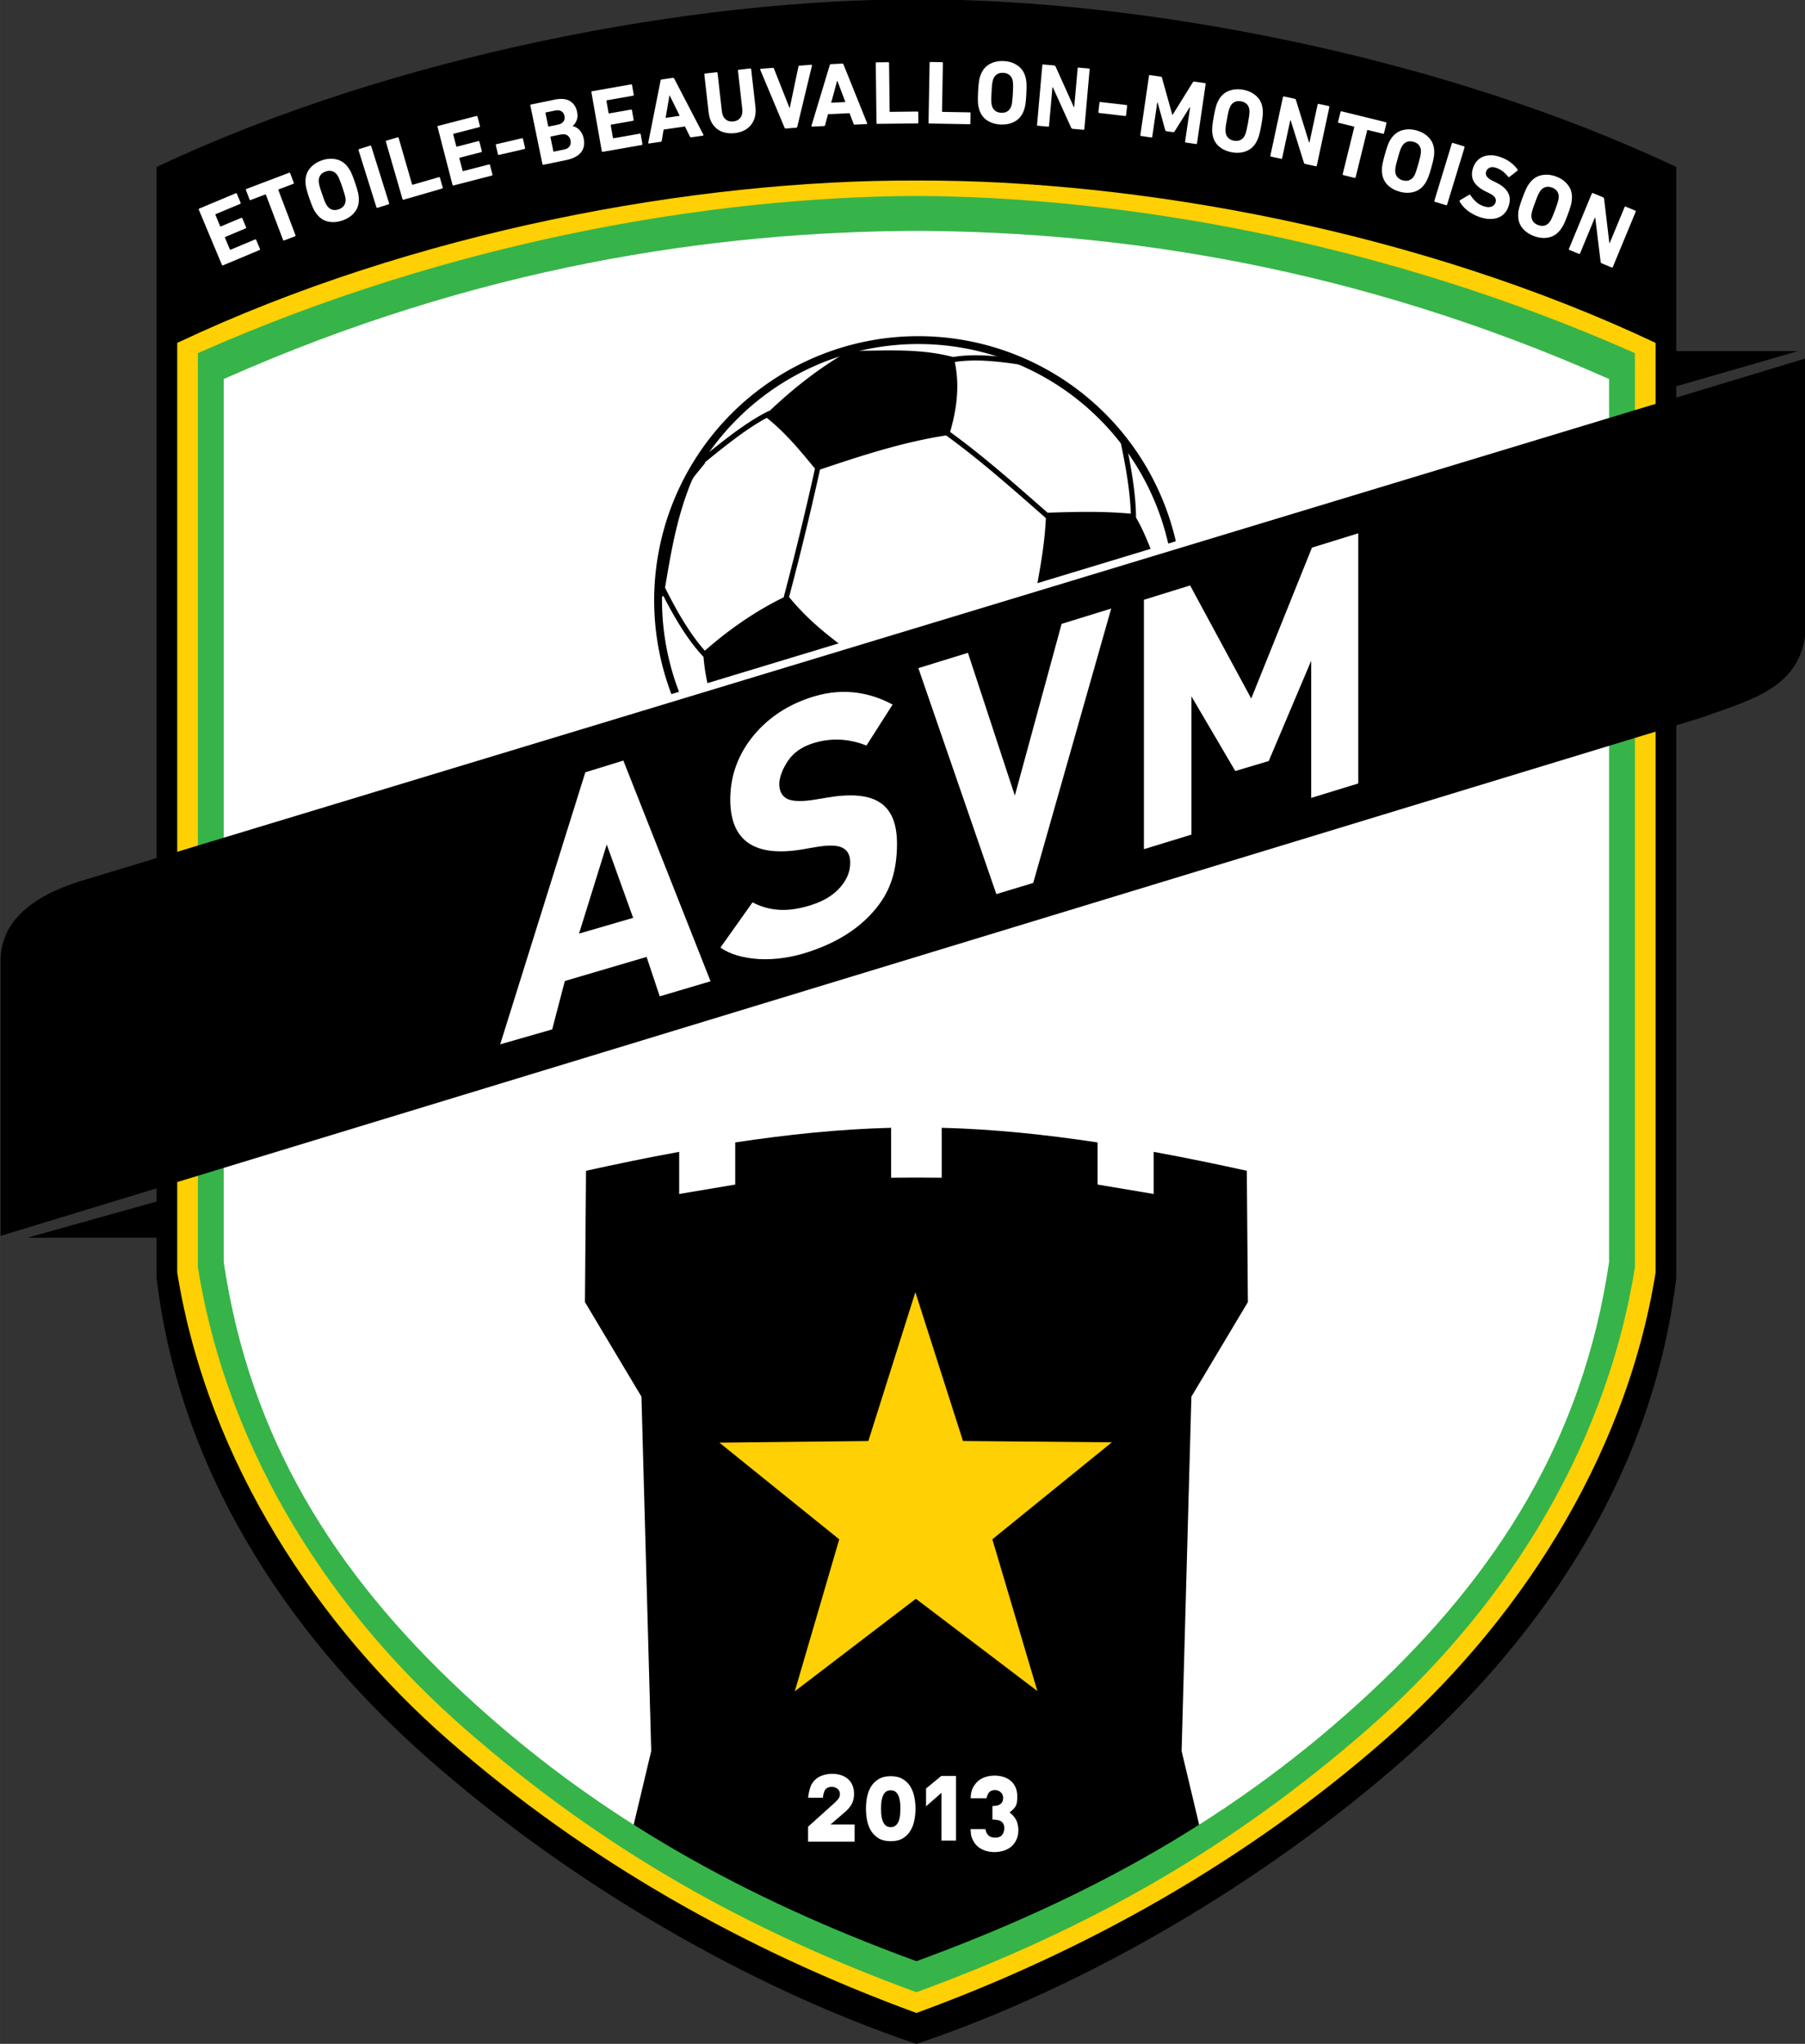
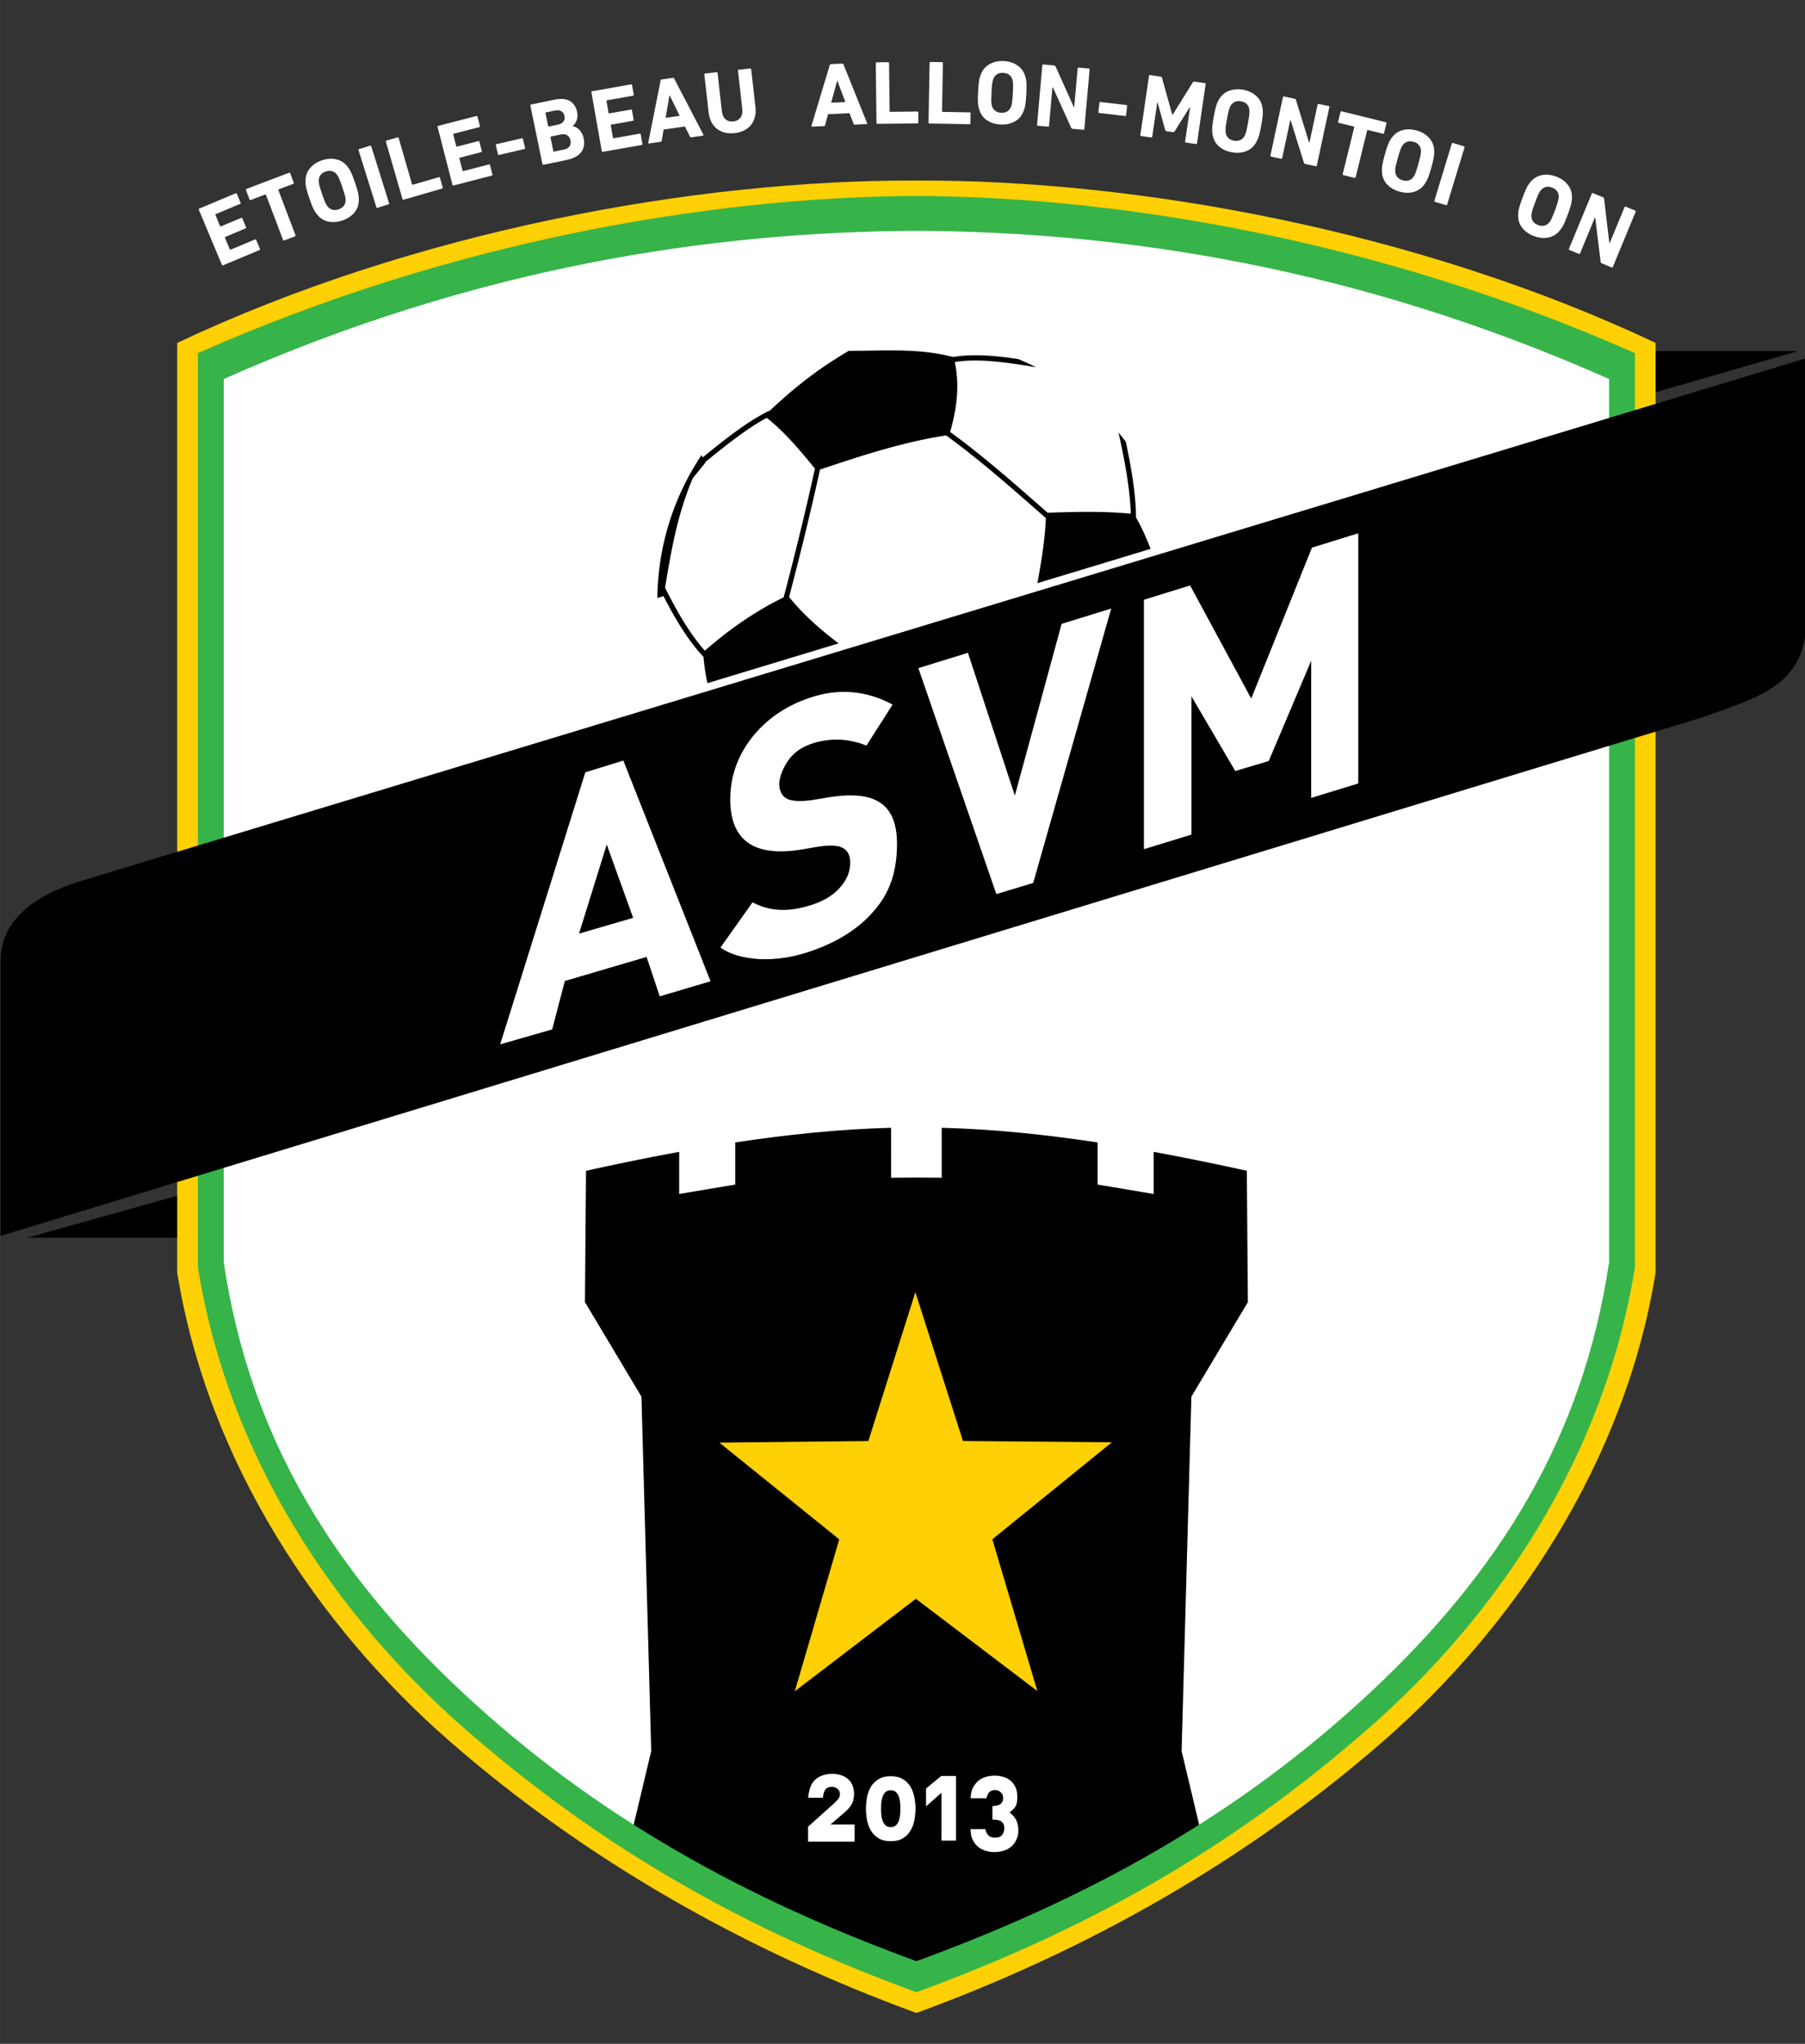
<svg xmlns="http://www.w3.org/2000/svg" xmlns:ns1="http://sodipodi.sourceforge.net/DTD/sodipodi-0.dtd" xmlns:ns2="http://www.inkscape.org/namespaces/inkscape" width="706.758" height="800" version="1.1" viewBox="0 0 186.997 211.67" xml:space="preserve" id="svg290" ns1:docname="Logo Étoile Beauvallon Montoison.svg" ns2:version="1.2 (dc2aeda, 2022-05-15)">
  <rect x="0" y="0" width="186.997" height="211.67" fill="#333333" stroke="none" />
  <defs id="defs294" />
  <ns1:namedview id="namedview292" pagecolor="#ffffff" bordercolor="#666666" borderopacity="1.0" ns2:showpageshadow="2" ns2:pageopacity="0.0" ns2:pagecheckerboard="0" ns2:deskcolor="#d1d1d1" showgrid="false" ns2:zoom="0.295" ns2:cx="352.54237" ns2:cy="400" ns2:window-width="1920" ns2:window-height="1080" ns2:window-x="0" ns2:window-y="0" ns2:window-maximized="0" ns2:current-layer="svg290" />
  <g transform="matrix(1,0,0,1,-168.699,184.76)" id="g288">
    <g transform="matrix(1.012,0,0,1.012,-1.971,2.159)" id="g188">
      <path d="m 171.46,-58.042 18.248,-5.112 v 5.112 z" id="path182" />
      <path d="m 352.7,-148.77 -18.248,5.271 v -5.271 z" id="path184" />
-       <path d="m 262.46,-184.76 c -22.784,-0.069 -53.587,5.716 -77.789,17.147 v 113.66 c 2.513,21.254 14.951,37.976 28.086,49.466 14.145,12.374 32.206,23.056 49.703,28.953 17.497,-5.896 35.558,-16.579 49.703,-28.953 13.134,-11.489 25.573,-28.211 28.086,-49.466 v -113.66 c -24.202,-11.431 -55.005,-17.216 -77.79,-17.147 z" id="path186" />
    </g>
    <g transform="matrix(1.012,0,0,1.012,-1.971,2.159)" id="g198">
      <path d="m 262.46,-166.23 c -22.784,-0.069 -51.47,5.187 -75.672,16.618 v 95.135 c 3.142,19.524 14.604,36.343 27.739,47.832 14.145,12.374 30.515,21.572 47.934,27.94 17.418,-6.368 33.788,-15.567 47.934,-27.94 13.134,-11.489 24.597,-28.308 27.739,-47.832 v -95.135 c -24.202,-11.431 -52.889,-16.687 -75.673,-16.618 z" fill="#ffd003" id="path190" />
      <path d="m 262.46,-163.3 c -21.422,0.09 -46.108,3.745 -72.692,15.543 v 92.644 c 2.737,18.483 11.621,32.586 25.005,45.09 14.078,13.152 29.83,21.718 47.686,28.247 17.856,-6.528 33.609,-15.095 47.686,-28.247 13.384,-12.504 22.268,-26.608 25.006,-45.09 v -92.644 C 308.567,-159.555 283.88,-163.21 262.459,-163.3 Z" fill="#ffffff" id="path192" />
      <path d="m 259.87,-69.29 c -5.314,0.135 -10.705,0.703 -15.957,1.5 v 4.309 l -5.739,0.964 v -4.311 c -3.291,0.602 -6.491,1.266 -9.536,1.938 l -0.111,13.438 5.784,9.677 1.001,36.263 c 0,0 -2.113,8.899 -2.225,9.344 l 29.373,13.682 29.373,-13.682 c -0.111,-0.445 -2.225,-9.344 -2.225,-9.344 l 1.001,-36.263 5.784,-9.677 -0.111,-13.438 c -3.045,-0.672 -6.245,-1.335 -9.536,-1.938 v 4.311 l -5.739,-0.964 v -4.309 c -5.251,-0.797 -10.643,-1.365 -15.957,-1.5 v 5.11 l -2.59,-0.018 -2.59,0.018 z" id="path194" />
      <path d="m 262.46,-164.65 c -20.897,0.088 -47.623,4.579 -73.556,16.088 v 93.548 c 3.142,19.524 14.139,35.692 27.274,47.182 14.145,12.374 28.863,20.635 46.282,27.004 17.418,-6.368 32.137,-14.63 46.282,-27.004 13.134,-11.489 24.132,-27.658 27.274,-47.182 v -93.548 c -25.932,-11.509 -52.66,-16 -73.556,-16.088 z m 0,3.572 c 20.897,0.088 44.978,3.653 70.91,15.162 v 90.373 c -2.67,18.029 -11.337,31.788 -24.393,43.985 -13.733,12.83 -29.099,21.186 -46.518,27.554 -17.418,-6.368 -32.785,-14.725 -46.518,-27.554 -13.056,-12.197 -21.722,-25.955 -24.392,-43.985 v -90.373 c 25.932,-11.509 50.013,-15.074 70.91,-15.162 z" fill="#36b449" id="path196" />
    </g>
    <g transform="matrix(1.012,0,0,1.012,-1.971,2.159)" fill="#ffffff" id="g254">
      <path d="m 189,-163.24 q -0.036,-0.085 0.05,-0.121 l 3.724,-1.56 q 0.085,-0.036 0.121,0.05 l 0.383,0.914 q 0.036,0.085 -0.05,0.121 l -2.502,1.048 q -0.051,0.021 -0.03,0.073 l 0.483,1.153 q 0.021,0.051 0.073,0.03 l 2.084,-0.873 q 0.085,-0.036 0.121,0.05 l 0.379,0.905 q 0.036,0.085 -0.05,0.121 l -2.084,0.873 q -0.051,0.021 -0.03,0.073 l 0.505,1.204 q 0.021,0.051 0.073,0.03 l 2.502,-1.048 q 0.085,-0.036 0.121,0.05 l 0.383,0.914 q 0.036,0.085 -0.05,0.121 l -3.724,1.56 q -0.085,0.036 -0.121,-0.05 z" style="white-space:pre" id="path200" />
      <path d="m 197.74,-160.1 q -0.087,0.033 -0.119,-0.054 l -1.752,-4.614 q -0.02,-0.052 -0.072,-0.032 l -1.489,0.565 q -0.087,0.033 -0.119,-0.054 l -0.365,-0.961 q -0.033,-0.087 0.054,-0.119 l 4.355,-1.653 q 0.087,-0.033 0.119,0.054 l 0.365,0.961 q 0.033,0.087 -0.054,0.119 l -1.489,0.565 q -0.052,0.02 -0.032,0.072 l 1.752,4.614 q 0.033,0.087 -0.054,0.119 z" style="white-space:pre" id="path202" />
      <path d="m 203.7,-162.14 q -0.78,0.266 -1.49,0.107 -0.701,-0.162 -1.177,-0.812 -0.106,-0.14 -0.192,-0.277 -0.077,-0.14 -0.158,-0.318 -0.08,-0.178 -0.17,-0.412 -0.089,-0.234 -0.203,-0.567 -0.114,-0.333 -0.186,-0.573 -0.072,-0.24 -0.117,-0.43 -0.045,-0.19 -0.07,-0.348 -0.016,-0.161 -0.017,-0.337 -0.017,-0.796 0.438,-1.353 0.462,-0.569 1.242,-0.835 0.78,-0.266 1.484,-0.096 0.71,0.159 1.183,0.8 0.106,0.14 0.184,0.28 0.086,0.137 0.166,0.315 0.08,0.178 0.17,0.412 0.089,0.234 0.203,0.567 0.114,0.333 0.186,0.573 0.072,0.24 0.117,0.43 0.045,0.19 0.061,0.351 0.025,0.158 0.026,0.334 0.02,0.805 -0.444,1.365 -0.456,0.557 -1.236,0.823 z m -0.389,-1.139 q 0.368,-0.126 0.545,-0.382 0.177,-0.256 0.169,-0.596 -6.3e-4,-0.088 -0.016,-0.19 -0.018,-0.111 -0.058,-0.254 -0.033,-0.155 -0.105,-0.365 -0.063,-0.213 -0.162,-0.503 -0.099,-0.289 -0.179,-0.497 -0.072,-0.21 -0.137,-0.345 -0.06,-0.146 -0.11,-0.236 -0.053,-0.099 -0.107,-0.169 -0.201,-0.274 -0.498,-0.368 -0.296,-0.095 -0.665,0.031 -0.368,0.126 -0.545,0.382 -0.177,0.256 -0.169,0.596 6.3e-4,0.088 0.019,0.199 0.015,0.102 0.049,0.257 0.039,0.143 0.102,0.357 0.072,0.21 0.171,0.5 0.099,0.289 0.171,0.5 0.081,0.207 0.14,0.353 0.065,0.134 0.119,0.233 0.05,0.09 0.104,0.16 0.201,0.274 0.498,0.368 0.296,0.095 0.665,-0.031 z" style="white-space:pre" id="path204" />
      <path d="m 205.35,-169.33 q -0.028,-0.088 0.061,-0.116 l 1.122,-0.352 q 0.088,-0.028 0.116,0.061 l 1.828,5.832 q 0.028,0.088 -0.061,0.116 l -1.122,0.352 q -0.088,0.028 -0.116,-0.061 z" style="white-space:pre" id="path206" />
      <path d="m 208.15,-170.2 q -0.026,-0.089 0.063,-0.115 l 1.13,-0.327 q 0.089,-0.026 0.115,0.063 l 1.371,4.742 q 0.015,0.053 0.069,0.038 l 2.669,-0.772 q 0.089,-0.026 0.115,0.063 l 0.286,0.987 q 0.026,0.089 -0.063,0.115 l -3.941,1.14 q -0.089,0.026 -0.115,-0.063 z" style="white-space:pre" id="path208" />
      <path d="m 213.44,-171.71 q -0.023,-0.09 0.067,-0.113 l 3.909,-1.009 q 0.09,-0.023 0.113,0.067 l 0.248,0.959 q 0.023,0.09 -0.067,0.113 l -2.627,0.678 q -0.054,0.014 -0.04,0.068 l 0.312,1.21 q 0.014,0.054 0.068,0.04 l 2.188,-0.565 q 0.09,-0.023 0.113,0.067 l 0.245,0.95 q 0.023,0.09 -0.067,0.113 l -2.188,0.565 q -0.054,0.014 -0.04,0.068 l 0.326,1.264 q 0.014,0.054 0.068,0.04 l 2.627,-0.678 q 0.09,-0.023 0.113,0.067 l 0.248,0.959 q 0.023,0.09 -0.067,0.113 l -3.909,1.009 q -0.09,0.023 -0.113,-0.067 z" style="white-space:pre" id="path210" />
      <path d="m 219.73,-168.85 q -0.09,0.021 -0.111,-0.069 l -0.214,-0.92 q -0.021,-0.09 0.069,-0.111 l 2.598,-0.603 q 0.09,-0.021 0.111,0.069 l 0.214,0.92 q 0.021,0.09 -0.069,0.111 z" style="white-space:pre" id="path212" />
      <path d="m 222.94,-173.9 q -0.019,-0.091 0.072,-0.109 l 2.404,-0.495 q 1.007,-0.207 1.581,0.147 0.574,0.354 0.725,1.089 0.105,0.508 -0.039,0.868 -0.134,0.359 -0.407,0.594 l 0.004,0.018 q 0.165,0.023 0.337,0.12 0.178,0.086 0.325,0.245 0.155,0.157 0.276,0.378 0.119,0.212 0.175,0.484 0.189,0.916 -0.291,1.478 -0.473,0.551 -1.479,0.759 l -2.34,0.482 q -0.091,0.019 -0.109,-0.072 z m 2.832,1.951 q 0.381,-0.079 0.55,-0.312 0.178,-0.235 0.107,-0.58 -0.071,-0.345 -0.326,-0.481 -0.248,-0.147 -0.629,-0.069 l -0.943,0.194 q -0.054,0.011 -0.043,0.066 l 0.275,1.333 q 0.011,0.054 0.066,0.043 z m -0.48,2.718 q 0.011,0.054 0.066,0.043 l 1.016,-0.209 q 0.408,-0.084 0.576,-0.327 0.175,-0.253 0.1,-0.616 -0.073,-0.354 -0.334,-0.517 -0.252,-0.166 -0.66,-0.082 l -1.016,0.209 q -0.054,0.011 -0.043,0.066 z" style="white-space:pre" id="path214" />
      <path d="m 229.19,-175.26 q -0.016,-0.091 0.075,-0.107 l 3.977,-0.699 q 0.091,-0.016 0.107,0.075 l 0.172,0.976 q 0.016,0.091 -0.075,0.107 l -2.672,0.47 q -0.055,0.01 -0.045,0.064 l 0.217,1.231 q 0.01,0.055 0.064,0.045 l 2.225,-0.391 q 0.091,-0.016 0.107,0.075 l 0.17,0.967 q 0.016,0.091 -0.075,0.107 l -2.225,0.391 q -0.055,0.01 -0.045,0.064 l 0.226,1.286 q 0.01,0.055 0.064,0.045 l 2.672,-0.47 q 0.091,-0.016 0.107,0.075 l 0.172,0.976 q 0.016,0.091 -0.075,0.107 l -3.977,0.699 q -0.091,0.016 -0.107,-0.075 z" style="white-space:pre" id="path216" />
      <path d="m 236.27,-176.46 q 0.014,-0.096 0.106,-0.109 l 1.155,-0.168 q 0.092,-0.013 0.132,0.074 l 2.988,5.741 q 0.041,0.088 -0.051,0.101 l -1.191,0.173 q -0.092,0.013 -0.132,-0.074 l -0.516,-1.038 -2.181,0.318 -0.189,1.141 q -0.014,0.096 -0.106,0.109 l -1.2,0.175 q -0.092,0.013 -0.077,-0.082 z m 1.957,3.608 -1.023,-2.078 -0.028,0.004 -0.388,2.284 z" style="white-space:pre" id="path218" />
      <path d="m 243.86,-171.08 q -0.524,0.059 -0.984,-0.047 -0.459,-0.107 -0.816,-0.374 -0.347,-0.268 -0.582,-0.698 -0.226,-0.431 -0.291,-1.011 l -0.437,-3.865 q -0.01,-0.092 0.082,-0.102 l 1.169,-0.132 q 0.092,-0.01 0.102,0.082 l 0.441,3.902 q 0.063,0.561 0.383,0.833 0.32,0.271 0.798,0.217 0.469,-0.053 0.72,-0.389 0.251,-0.336 0.188,-0.897 l -0.441,-3.902 q -0.01,-0.092 0.082,-0.102 l 1.169,-0.132 q 0.092,-0.01 0.102,0.082 l 0.437,3.865 q 0.066,0.58 -0.068,1.051 -0.124,0.471 -0.412,0.811 -0.279,0.339 -0.703,0.545 -0.415,0.205 -0.939,0.265 z" style="white-space:pre" id="path220" />
-       <path d="m 249.09,-171.55 q -0.092,0.007 -0.127,-0.083 l -2.487,-5.921 q -0.036,-0.099 0.075,-0.108 l 1.2,-0.097 q 0.092,-0.007 0.127,0.083 l 1.589,4.015 0.028,-0.002 0.885,-4.215 q 0.02,-0.095 0.113,-0.102 l 1.191,-0.097 q 0.102,-0.008 0.082,0.096 l -1.501,6.244 q -0.02,0.095 -0.103,0.101 z" style="white-space:pre" id="path222" />
      <path d="m 253.59,-178.04 q 0.023,-0.094 0.116,-0.098 l 1.165,-0.055 q 0.092,-0.004 0.125,0.087 l 2.417,6.004 q 0.032,0.091 -0.06,0.096 l -1.202,0.057 q -0.092,0.004 -0.125,-0.087 l -0.413,-1.084 -2.201,0.104 -0.299,1.117 q -0.023,0.094 -0.116,0.098 l -1.212,0.057 q -0.092,0.004 -0.069,-0.089 z m 1.597,3.781 -0.817,-2.168 -0.028,10e-4 -0.608,2.235 z" style="white-space:pre" id="path224" />
      <path d="m 258.3,-178.23 q -0.001,-0.093 0.091,-0.094 l 1.176,-0.014 q 0.093,-0.001 0.094,0.091 l 0.058,4.936 q 6.5e-4,0.056 0.056,0.055 l 2.778,-0.033 q 0.093,-0.001 0.094,0.091 l 0.012,1.028 q 10e-4,0.093 -0.091,0.094 l -4.102,0.048 q -0.093,10e-4 -0.094,-0.091 z" style="white-space:pre" id="path226" />
      <path d="m 263.81,-178.27 q 0.002,-0.093 0.094,-0.091 l 1.176,0.021 q 0.093,0.002 0.091,0.094 l -0.089,4.935 q -10e-4,0.056 0.055,0.057 l 2.778,0.05 q 0.093,0.002 0.091,0.094 l -0.018,1.028 q -0.002,0.093 -0.094,0.091 l -4.102,-0.074 q -0.093,-0.002 -0.091,-0.094 z" style="white-space:pre" id="path228" />
      <path d="m 271.07,-171.96 q -0.823,-0.044 -1.422,-0.456 -0.59,-0.412 -0.79,-1.192 -0.047,-0.169 -0.075,-0.329 -0.019,-0.159 -0.028,-0.354 -0.008,-0.195 -0.004,-0.445 0.004,-0.25 0.023,-0.602 0.019,-0.351 0.041,-0.601 0.022,-0.249 0.051,-0.442 0.029,-0.193 0.065,-0.349 0.045,-0.155 0.11,-0.319 0.281,-0.746 0.911,-1.092 0.64,-0.355 1.463,-0.312 0.823,0.044 1.413,0.465 0.599,0.412 0.8,1.183 0.047,0.169 0.066,0.328 0.029,0.159 0.037,0.354 0.008,0.195 0.004,0.445 -0.004,0.25 -0.023,0.602 -0.019,0.351 -0.041,0.601 -0.022,0.249 -0.051,0.442 -0.029,0.193 -0.074,0.348 -0.036,0.156 -0.1,0.319 -0.281,0.755 -0.921,1.101 -0.63,0.347 -1.454,0.303 z m 0.064,-1.202 q 0.388,0.021 0.648,-0.151 0.26,-0.172 0.378,-0.49 0.032,-0.082 0.056,-0.182 0.024,-0.11 0.042,-0.257 0.027,-0.156 0.039,-0.378 0.021,-0.221 0.037,-0.527 0.016,-0.305 0.019,-0.528 0.012,-0.222 10e-4,-0.371 -8.9e-4,-0.158 -0.014,-0.26 -0.013,-0.112 -0.036,-0.197 -0.085,-0.329 -0.324,-0.527 -0.24,-0.198 -0.628,-0.219 -0.388,-0.021 -0.648,0.151 -0.26,0.172 -0.378,0.49 -0.032,0.082 -0.057,0.192 -0.024,0.101 -0.051,0.257 -0.017,0.147 -0.038,0.369 -0.012,0.222 -0.028,0.527 -0.016,0.305 -0.028,0.527 -0.003,0.222 -0.002,0.38 0.011,0.149 0.023,0.261 0.013,0.103 0.036,0.187 0.085,0.329 0.324,0.527 0.24,0.198 0.628,0.219 z" style="white-space:pre" id="path230" />
      <path d="m 275.35,-178.02 q 0.008,-0.092 0.1,-0.084 l 1.107,0.098 q 0.101,0.009 0.149,0.106 l 1.864,4.144 0.046,0.004 0.35,-3.948 q 0.008,-0.092 0.1,-0.084 l 1.042,0.092 q 0.092,0.008 0.084,0.1 l -0.539,6.088 q -0.008,0.092 -0.1,0.084 l -1.098,-0.097 q -0.101,-0.009 -0.149,-0.106 l -1.874,-4.136 -0.046,-0.004 -0.349,3.939 q -0.008,0.092 -0.1,0.084 l -1.042,-0.092 q -0.092,-0.008 -0.084,-0.1 z" style="white-space:pre" id="path232" />
      <path d="m 281.17,-173.14 q -0.092,-0.011 -0.081,-0.103 l 0.109,-0.938 q 0.011,-0.092 0.103,-0.081 l 2.649,0.309 q 0.092,0.011 0.081,0.103 l -0.109,0.938 q -0.011,0.092 -0.103,0.081 z" style="white-space:pre" id="path234" />
      <path d="m 286.27,-176.94 q 0.013,-0.092 0.105,-0.078 l 1.09,0.16 q 0.11,0.016 0.133,0.113 l 1.056,3.786 0.037,0.005 2.069,-3.329 q 0.05,-0.086 0.16,-0.07 l 1.072,0.157 q 0.092,0.013 0.078,0.105 l -0.885,6.048 q -0.013,0.092 -0.105,0.078 l -1.035,-0.151 q -0.092,-0.013 -0.078,-0.105 l 0.513,-3.509 -0.037,-0.005 -1.539,2.461 q -0.072,0.111 -0.192,0.094 l -0.632,-0.092 q -0.119,-0.017 -0.157,-0.145 l -0.77,-2.799 -0.037,-0.005 -0.513,3.509 q -0.013,0.092 -0.105,0.078 l -1.035,-0.151 q -0.092,-0.013 -0.078,-0.105 z" style="white-space:pre" id="path236" />
      <path d="m 294.75,-169.12 q -0.811,-0.147 -1.353,-0.632 -0.534,-0.483 -0.633,-1.282 -0.025,-0.174 -0.033,-0.335 7.9e-4,-0.16 0.017,-0.355 0.017,-0.195 0.052,-0.442 0.036,-0.248 0.098,-0.594 0.063,-0.346 0.117,-0.591 0.054,-0.244 0.107,-0.432 0.053,-0.188 0.108,-0.338 0.065,-0.148 0.149,-0.302 0.373,-0.704 1.042,-0.968 0.68,-0.272 1.491,-0.125 0.811,0.147 1.343,0.639 0.543,0.484 0.644,1.275 0.025,0.174 0.024,0.334 0.008,0.162 -0.008,0.356 -0.017,0.195 -0.052,0.442 -0.036,0.248 -0.099,0.594 -0.063,0.346 -0.117,0.591 -0.054,0.244 -0.107,0.432 -0.053,0.188 -0.118,0.336 -0.056,0.15 -0.14,0.304 -0.374,0.713 -1.053,0.976 -0.669,0.264 -1.48,0.117 z m 0.215,-1.185 q 0.383,0.07 0.662,-0.068 0.279,-0.138 0.437,-0.438 0.042,-0.077 0.079,-0.174 0.038,-0.106 0.074,-0.25 0.046,-0.152 0.086,-0.37 0.049,-0.217 0.103,-0.518 0.055,-0.301 0.085,-0.521 0.04,-0.219 0.048,-0.368 0.019,-0.157 0.019,-0.26 0.002,-0.113 -0.011,-0.2 -0.042,-0.337 -0.255,-0.564 -0.213,-0.227 -0.596,-0.296 -0.383,-0.07 -0.662,0.068 -0.279,0.138 -0.437,0.438 -0.042,0.077 -0.08,0.183 -0.036,0.097 -0.083,0.248 -0.036,0.144 -0.084,0.361 -0.04,0.219 -0.094,0.519 -0.055,0.301 -0.094,0.519 -0.031,0.22 -0.05,0.377 -0.008,0.149 -0.01,0.262 2e-5,0.104 0.013,0.191 0.042,0.337 0.255,0.564 0.213,0.227 0.596,0.296 z" style="white-space:pre" id="path238" />
      <path d="m 299.98,-174.76 q 0.019,-0.091 0.11,-0.071 l 1.087,0.233 q 0.1,0.021 0.135,0.124 l 1.342,4.341 0.045,0.01 0.831,-3.875 q 0.019,-0.09 0.11,-0.071 l 1.023,0.22 q 0.091,0.019 0.071,0.11 l -1.282,5.976 q -0.019,0.09 -0.11,0.071 l -1.077,-0.231 q -0.1,-0.021 -0.135,-0.124 l -1.353,-4.334 -0.045,-0.01 -0.829,3.866 q -0.019,0.09 -0.11,0.071 l -1.023,-0.22 q -0.091,-0.019 -0.071,-0.11 z" style="white-space:pre" id="path240" />
      <path d="m 306.17,-166.78 q -0.09,-0.022 -0.068,-0.112 l 1.181,-4.792 q 0.013,-0.054 -0.041,-0.067 l -1.546,-0.381 q -0.09,-0.022 -0.068,-0.112 l 0.246,-0.998 q 0.022,-0.09 0.112,-0.068 l 4.523,1.115 q 0.09,0.022 0.068,0.112 l -0.246,0.998 q -0.022,0.09 -0.112,0.068 l -1.546,-0.381 q -0.054,-0.013 -0.067,0.041 l -1.181,4.792 q -0.022,0.09 -0.112,0.068 z" style="white-space:pre" id="path242" />
      <path d="m 311.92,-165.09 q -0.794,-0.221 -1.29,-0.754 -0.487,-0.53 -0.512,-1.335 -0.009,-0.175 -0.002,-0.337 0.015,-0.159 0.05,-0.351 0.034,-0.192 0.093,-0.436 0.058,-0.243 0.153,-0.582 0.095,-0.339 0.171,-0.577 0.076,-0.238 0.146,-0.421 0.07,-0.182 0.139,-0.327 0.078,-0.142 0.176,-0.287 0.436,-0.667 1.127,-0.868 0.702,-0.208 1.496,0.013 0.794,0.221 1.278,0.76 0.496,0.532 0.524,1.329 0.009,0.175 -0.007,0.335 -0.007,0.162 -0.041,0.354 -0.034,0.192 -0.093,0.436 -0.058,0.243 -0.153,0.582 -0.095,0.339 -0.171,0.577 -0.076,0.238 -0.146,0.421 -0.07,0.182 -0.148,0.324 -0.069,0.144 -0.167,0.29 -0.438,0.676 -1.138,0.875 -0.691,0.202 -1.485,-0.02 z m 0.323,-1.16 q 0.375,0.104 0.665,-0.007 0.291,-0.111 0.476,-0.396 0.049,-0.073 0.094,-0.166 0.048,-0.102 0.096,-0.242 0.06,-0.147 0.12,-0.361 0.069,-0.212 0.151,-0.506 0.082,-0.294 0.133,-0.511 0.06,-0.214 0.082,-0.362 0.033,-0.154 0.043,-0.257 0.012,-0.112 0.008,-0.2 -0.011,-0.34 -0.202,-0.585 -0.191,-0.246 -0.566,-0.35 -0.375,-0.104 -0.665,0.007 -0.291,0.111 -0.476,0.396 -0.049,0.073 -0.097,0.175 -0.045,0.093 -0.105,0.24 -0.049,0.14 -0.117,0.352 -0.06,0.214 -0.142,0.508 -0.082,0.294 -0.142,0.508 -0.051,0.217 -0.084,0.371 -0.022,0.148 -0.034,0.26 -0.01,0.103 -0.005,0.191 0.011,0.34 0.202,0.585 0.191,0.246 0.566,0.35 z" style="white-space:pre" id="path244" />
      <path d="m 317.27,-170.01 q 0.027,-0.089 0.116,-0.062 l 1.125,0.343 q 0.089,0.027 0.062,0.116 l -1.783,5.846 q -0.027,0.089 -0.116,0.062 l -1.125,-0.343 q -0.089,-0.027 -0.062,-0.116 z" style="white-space:pre" id="path246" />
-       <path d="m 320.11,-162.49 q -0.352,-0.117 -0.671,-0.3 -0.314,-0.172 -0.578,-0.377 -0.261,-0.213 -0.466,-0.447 -0.197,-0.231 -0.317,-0.456 -0.047,-0.094 0.041,-0.152 l 0.921,-0.543 q 0.076,-0.053 0.135,0.035 0.22,0.336 0.552,0.661 0.334,0.316 0.809,0.473 0.475,0.157 0.785,0.045 0.322,-0.118 0.427,-0.434 0.087,-0.264 -0.051,-0.495 -0.138,-0.231 -0.651,-0.479 l -0.302,-0.149 q -0.873,-0.426 -1.223,-1.02 -0.338,-0.6 -0.073,-1.4 0.137,-0.413 0.397,-0.698 0.263,-0.293 0.614,-0.44 0.36,-0.144 0.79,-0.148 0.439,-7.9e-4 0.923,0.159 0.598,0.198 1.07,0.54 0.472,0.342 0.754,0.757 0.062,0.079 -0.026,0.138 l -0.801,0.622 q -0.076,0.053 -0.132,-0.014 -0.267,-0.342 -0.572,-0.57 -0.296,-0.225 -0.665,-0.347 -0.396,-0.131 -0.659,-0.013 -0.263,0.118 -0.357,0.399 -0.085,0.255 0.062,0.489 0.156,0.237 0.651,0.479 l 0.302,0.149 q 0.891,0.432 1.22,1.029 0.332,0.588 0.061,1.405 -0.134,0.404 -0.4,0.706 -0.263,0.293 -0.646,0.449 -0.372,0.15 -0.858,0.145 -0.486,-0.005 -1.066,-0.197 z" style="white-space:pre" id="path248" />
      <path d="m 325.69,-160.54 q -0.773,-0.286 -1.223,-0.857 -0.441,-0.568 -0.401,-1.373 0.006,-0.176 0.026,-0.336 0.029,-0.157 0.079,-0.346 0.05,-0.189 0.128,-0.427 0.078,-0.238 0.2,-0.568 0.122,-0.33 0.218,-0.561 0.096,-0.231 0.18,-0.407 0.085,-0.176 0.166,-0.314 0.089,-0.135 0.199,-0.272 0.489,-0.629 1.194,-0.773 0.717,-0.149 1.49,0.137 0.773,0.286 1.211,0.863 0.45,0.571 0.412,1.367 -0.006,0.176 -0.034,0.333 -0.02,0.161 -0.07,0.349 -0.05,0.189 -0.128,0.427 -0.078,0.238 -0.2,0.568 -0.122,0.33 -0.218,0.561 -0.096,0.231 -0.18,0.407 -0.085,0.176 -0.174,0.311 -0.081,0.138 -0.191,0.275 -0.493,0.637 -1.206,0.778 -0.705,0.144 -1.478,-0.142 z m 0.418,-1.129 q 0.365,0.135 0.664,0.048 0.299,-0.087 0.507,-0.356 0.055,-0.069 0.108,-0.158 0.056,-0.098 0.116,-0.234 0.072,-0.141 0.149,-0.35 0.086,-0.205 0.192,-0.492 0.106,-0.287 0.174,-0.498 0.077,-0.208 0.111,-0.354 0.046,-0.151 0.064,-0.253 0.021,-0.111 0.024,-0.198 0.017,-0.339 -0.153,-0.6 -0.17,-0.26 -0.535,-0.395 -0.365,-0.135 -0.664,-0.048 -0.299,0.087 -0.507,0.356 -0.055,0.069 -0.111,0.166 -0.053,0.089 -0.125,0.23 -0.06,0.136 -0.146,0.341 -0.077,0.208 -0.183,0.495 -0.106,0.287 -0.183,0.495 -0.068,0.212 -0.114,0.363 -0.034,0.145 -0.055,0.256 -0.018,0.102 -0.021,0.19 -0.017,0.339 0.153,0.6 0.17,0.26 0.535,0.395 z" style="white-space:pre" id="path250" />
      <path d="m 331.6,-164.89 q 0.035,-0.086 0.121,-0.05 l 1.027,0.425 q 0.094,0.039 0.11,0.146 l 0.537,4.512 0.043,0.018 1.517,-3.662 q 0.035,-0.086 0.121,-0.05 l 0.967,0.4 q 0.086,0.035 0.05,0.121 l -2.339,5.647 q -0.035,0.086 -0.121,0.05 l -1.018,-0.422 q -0.094,-0.039 -0.11,-0.146 l -0.549,-4.507 -0.043,-0.018 -1.513,3.653 q -0.035,0.086 -0.121,0.05 l -0.967,-0.4 q -0.086,-0.035 -0.05,-0.121 z" style="white-space:pre" id="path252" />
    </g>
    <g transform="matrix(1.012,0,0,1.012,-1.971,2.159)" id="g260">
-       <path d="m 262.66,-150.3 a 27.047,27.047 0 0 0 -27.047,27.047 27.047,27.047 0 0 0 1.765,9.583 l 0.781,-0.237 a 26.242,26.242 0 0 1 -1.742,-9.347 26.242,26.242 0 0 1 26.242,-26.242 26.242,26.242 0 0 1 25.578,20.421 l 0.78,-0.236 a 27.047,27.047 0 0 0 -26.358,-20.989 z" id="path256" />
      <path d="m 259.57,-148.84 c -1.337,0.004 -2.676,0.045 -4.027,0.037 -3.313,1.938 -5.8,3.968 -8.142,6.176 l -0.018,-0.037 c -2.156,1.046 -4.478,2.874 -6.807,4.775 l -0.113,-0.242 a 26.73,26.73 0 0 0 -4.521,14.632 l 0.621,-0.207 c 1.299,2.545 2.663,4.718 4.102,6.224 0.078,0.981 0.224,1.861 0.403,2.69 l 13.428,-4.067 c -1.806,-1.375 -3.546,-2.869 -5.072,-4.749 1.156,-4.369 2.185,-8.6 3.167,-13.041 4.269,-1.436 8.543,-2.827 12.907,-3.494 3.459,2.495 6.831,5.493 10.215,8.459 -0.113,2.438 -0.485,4.553 -0.864,6.66 l 11.587,-3.509 c -0.459,-1.163 -0.941,-2.27 -1.493,-3.201 -0.016,-2.433 -0.508,-5.23 -1.046,-7.758 a 26.73,26.73 0 0 0 -0.745,-0.933 c 0.586,2.636 1.181,5.68 1.254,8.289 -2.869,-0.263 -5.554,-0.191 -8.518,-0.098 -3.291,-2.886 -6.583,-5.805 -9.978,-8.264 0.706,-2.426 0.982,-4.821 0.476,-7.16 2.624,-0.41 5.604,0.097 8.308,0.531 a 26.73,26.73 0 0 0 -1.81,-0.829 c -1.379,-0.207 -2.802,-0.379 -4.202,-0.389 -0.837,-0.006 -1.664,0.044 -2.466,0.177 -2.234,-0.586 -4.437,-0.681 -6.648,-0.674 z m -12.43,6.896 c 1.949,1.549 3.43,3.378 4.934,5.194 -0.992,4.486 -2.034,8.757 -3.205,13.175 -2.833,1.388 -5.516,3.224 -8.066,5.461 -1.401,-1.557 -2.767,-3.817 -4.075,-6.451 0.626,-3.737 1.248,-7.475 2.845,-11.212 l 1.264,-1.551 -0.027,-0.059 c 2.191,-1.786 4.353,-3.501 6.331,-4.556 z" id="path258" />
    </g>
    <g transform="matrix(1.012,0,0,1.012,-1.971,2.159)" id="g274">
      <path d="m 353.54,-148.04 -176.11,53.341 c -4.588,1.328 -8.616,3.713 -8.731,8.18 l 7e-5,28.291 173.98,-52.988 c 5.339,-1.936 10.791,-3.113 10.855,-9.753 z" id="path262" />
      <g transform="translate(-198.44)" fill="#ffffff" id="g272">
        <path d="m 418.29,-77.83 8.718,-27.84 3.891,-1.199 8.927,22.585 -5.201,1.543 -1.347,-4.035 -8.369,2.464 -1.294,4.953 z m 8.072,-11.332 5.54,-1.613 -2.703,-7.505 z" style="white-space:pre" id="path264" />
        <path d="m 449.97,-87.322 c -1.782,0.595 -3.508,0.852 -5.18,0.768 -1.679,-0.109 -2.997,-0.501 -3.952,-1.177 l 3.286,-4.629 c 2.036,1.067 4.04,0.921 6.124,0.237 1.199,-0.394 2.135,-0.97 2.81,-1.73 0.696,-0.766 1.051,-1.603 1.066,-2.513 0.013,-0.787 -0.253,-1.314 -0.796,-1.58 -0.521,-0.274 -1.448,-0.295 -2.784,-0.063 l -1.248,0.216 c -5.007,0.862 -7.507,-0.88 -7.451,-5.241 0.03,-2.36 0.824,-4.492 2.377,-6.392 1.572,-1.901 3.644,-3.238 6.206,-4.011 3.215,-0.97 5.964,-0.28 8.034,0.837 l -2.676,4.193 c -1.814,-0.719 -3.624,-0.803 -5.429,-0.247 -1.022,0.314 -1.817,0.82 -2.384,1.516 -0.544,0.665 -1.1,1.798 -1.112,2.622 -0.011,0.748 0.261,1.271 0.814,1.569 0.576,0.265 1.524,0.289 2.842,0.072 l 1.245,-0.207 c 4.894,-0.831 7.225,0.594 7.15,4.927 -0.04,2.346 -0.531,4.443 -2.142,6.409 -1.594,1.965 -3.856,3.439 -6.801,4.422 z" style="white-space:pre" id="path266" />
        <path d="m 461.1,-116.33 5.075,-1.567 4.802,14.614 4.787,-17.575 5.078,-1.568 -7.984,28.08 -3.775,1.141 z" id="path268" />
        <path d="m 484.19,-97.802 4.866,-1.491 v -14.146 l 4.486,7.638 3.426,-1.02 4.348,-10.267 v 14.038 l 4.819,-1.477 3e-5,-25.602 -4.742,1.47 -6.217,15.444 -6.257,-11.576 -4.728,1.466 z" id="path270" />
      </g>
    </g>
    <path d="m 276.17,-9.63 -12.587,-9.556 -12.543,9.579 4.603,-15.735 -12.414,-10.01 15.431,-0.169 4.87,-15.419 4.934,15.416 15.424,0.134 -12.382,10.043 z" fill="#ffd003" id="path276" />
    <g transform="matrix(1.012,0,0,1.012,-202.73,2.159)" fill="#ffffff" id="g286">
      <path d="m 449.75,2.231 2.651,-2.381 c 0.135,-0.122 0.27,-0.26 0.405,-0.415 0.135,-0.154 0.202,-0.334 0.202,-0.54 0,-0.231 -0.084,-0.411 -0.251,-0.54 -0.167,-0.135 -0.363,-0.202 -0.588,-0.202 -0.27,0 -0.482,0.084 -0.636,0.251 -0.148,0.167 -0.252,0.616 -0.271,0.861 h -1.507 c 0.019,-0.353 0.174,-1.008 0.303,-1.266 0.129,-0.263 0.299,-0.482 0.511,-0.656 0.212,-0.174 0.459,-0.302 0.742,-0.386 0.289,-0.09 0.601,-0.135 0.935,-0.135 0.308,0 0.598,0.045 0.868,0.135 0.27,0.084 0.504,0.212 0.704,0.386 0.199,0.167 0.353,0.379 0.463,0.636 0.116,0.257 0.174,0.556 0.174,0.896 0,0.218 -0.022,0.418 -0.068,0.598 -0.045,0.174 -0.109,0.334 -0.193,0.482 -0.077,0.141 -0.17,0.273 -0.28,0.395 -0.109,0.122 -0.228,0.241 -0.357,0.357 l -1.515,1.304 h 2.469 v 1.752 h -4.762 z" id="path278" />
      <path d="m 458.21,-2.935 c -0.508,0 -0.926,0.103 -1.254,0.309 -0.328,0.2 -0.588,0.461 -0.781,0.782 -0.186,0.321 -0.318,0.678 -0.395,1.072 -0.071,0.394 -0.106,0.782 -0.106,1.163 0,0.382 0.035,0.769 0.106,1.163 0.077,0.394 0.209,0.751 0.395,1.072 0.193,0.321 0.453,0.585 0.781,0.791 0.328,0.2 0.746,0.3 1.254,0.3 0.508,0 0.926,-0.1 1.254,-0.3 0.328,-0.206 0.585,-0.47 0.772,-0.791 0.193,-0.321 0.325,-0.678 0.395,-1.072 0.077,-0.394 0.116,-0.782 0.116,-1.163 0,-0.382 -0.039,-0.769 -0.116,-1.163 -0.071,-0.394 -0.202,-0.751 -0.395,-1.072 -0.186,-0.321 -0.444,-0.582 -0.772,-0.782 -0.328,-0.206 -0.746,-0.309 -1.254,-0.309 z m 0,1.441 c 0.234,0 0.418,0.069 0.553,0.207 0.135,0.138 0.234,0.306 0.298,0.504 0.064,0.198 0.102,0.406 0.114,0.621 0.018,0.215 0.026,0.4 0.026,0.554 0,0.154 -0.009,0.339 -0.026,0.554 -0.012,0.215 -0.05,0.422 -0.114,0.62 -0.064,0.198 -0.164,0.367 -0.298,0.505 -0.135,0.138 -0.319,0.207 -0.553,0.207 -0.24,0 -0.427,-0.069 -0.562,-0.207 -0.129,-0.138 -0.225,-0.306 -0.289,-0.505 -0.064,-0.198 -0.105,-0.405 -0.123,-0.62 -0.012,-0.215 -0.018,-0.4 -0.018,-0.554 0,-0.154 0.006,-0.339 0.018,-0.554 0.018,-0.215 0.059,-0.422 0.123,-0.621 0.064,-0.198 0.161,-0.367 0.289,-0.504 0.135,-0.138 0.322,-0.207 0.562,-0.207 z" id="path280" />
      <path d="m 463.4,-1.232 -1.575,1.38 V -1.677 l 1.561,-1.283 h 1.508 v 6.618 h -1.494 z" id="path282" />
      <path d="m 468.62,0.118 c 0.135,0 0.267,-0.011 0.395,-0.032 0.128,-0.021 0.244,-0.061 0.347,-0.118 0.109,-0.064 0.196,-0.15 0.26,-0.257 0.064,-0.114 0.096,-0.26 0.096,-0.438 0,-0.228 -0.084,-0.417 -0.25,-0.567 -0.161,-0.15 -0.36,-0.224 -0.597,-0.224 -0.225,0 -0.411,0.068 -0.559,0.203 -0.148,0.135 -0.254,0.435 -0.299,0.634 h -1.62 c -0.004,-0.348 0.081,-0.949 0.387,-1.329 0.154,-0.235 0.337,-0.424 0.549,-0.567 0.212,-0.143 0.446,-0.246 0.703,-0.31 0.263,-0.071 0.539,-0.107 0.828,-0.107 0.302,0 0.591,0.043 0.867,0.128 0.283,0.078 0.53,0.207 0.742,0.385 0.212,0.171 0.379,0.388 0.501,0.652 0.128,0.264 0.193,0.577 0.193,0.941 0,0.42 -0.008,0.79 -0.207,1.09 -0.199,0.299 -0.575,0.565 -0.575,0.565 0.418,0.367 0.7,0.68 0.811,1.167 0.046,0.203 0.087,0.41 0.087,0.631 0,0.378 -0.067,0.709 -0.202,0.994 -0.128,0.285 -0.305,0.524 -0.53,0.716 -0.218,0.185 -0.478,0.324 -0.78,0.417 -0.295,0.093 -0.61,0.139 -0.944,0.139 -0.61,0 -1.137,-0.157 -1.579,-0.47 -0.376,-0.27 -0.642,-0.674 -0.799,-1.212 -0.025,-0.088 -0.048,-0.574 -0.068,-0.669 h 1.522 c 0.051,0.271 0.154,0.484 0.308,0.641 0.161,0.157 0.395,0.235 0.703,0.235 0.315,0 0.546,-0.089 0.693,-0.267 0.154,-0.185 0.231,-0.42 0.231,-0.705 0,-0.214 -0.042,-0.378 -0.125,-0.492 -0.077,-0.121 -0.18,-0.21 -0.308,-0.267 -0.128,-0.057 -0.273,-0.089 -0.433,-0.096 -0.161,-0.014 -0.186,-0.021 -0.347,-0.021 z" id="path284" />
    </g>
  </g>
</svg>